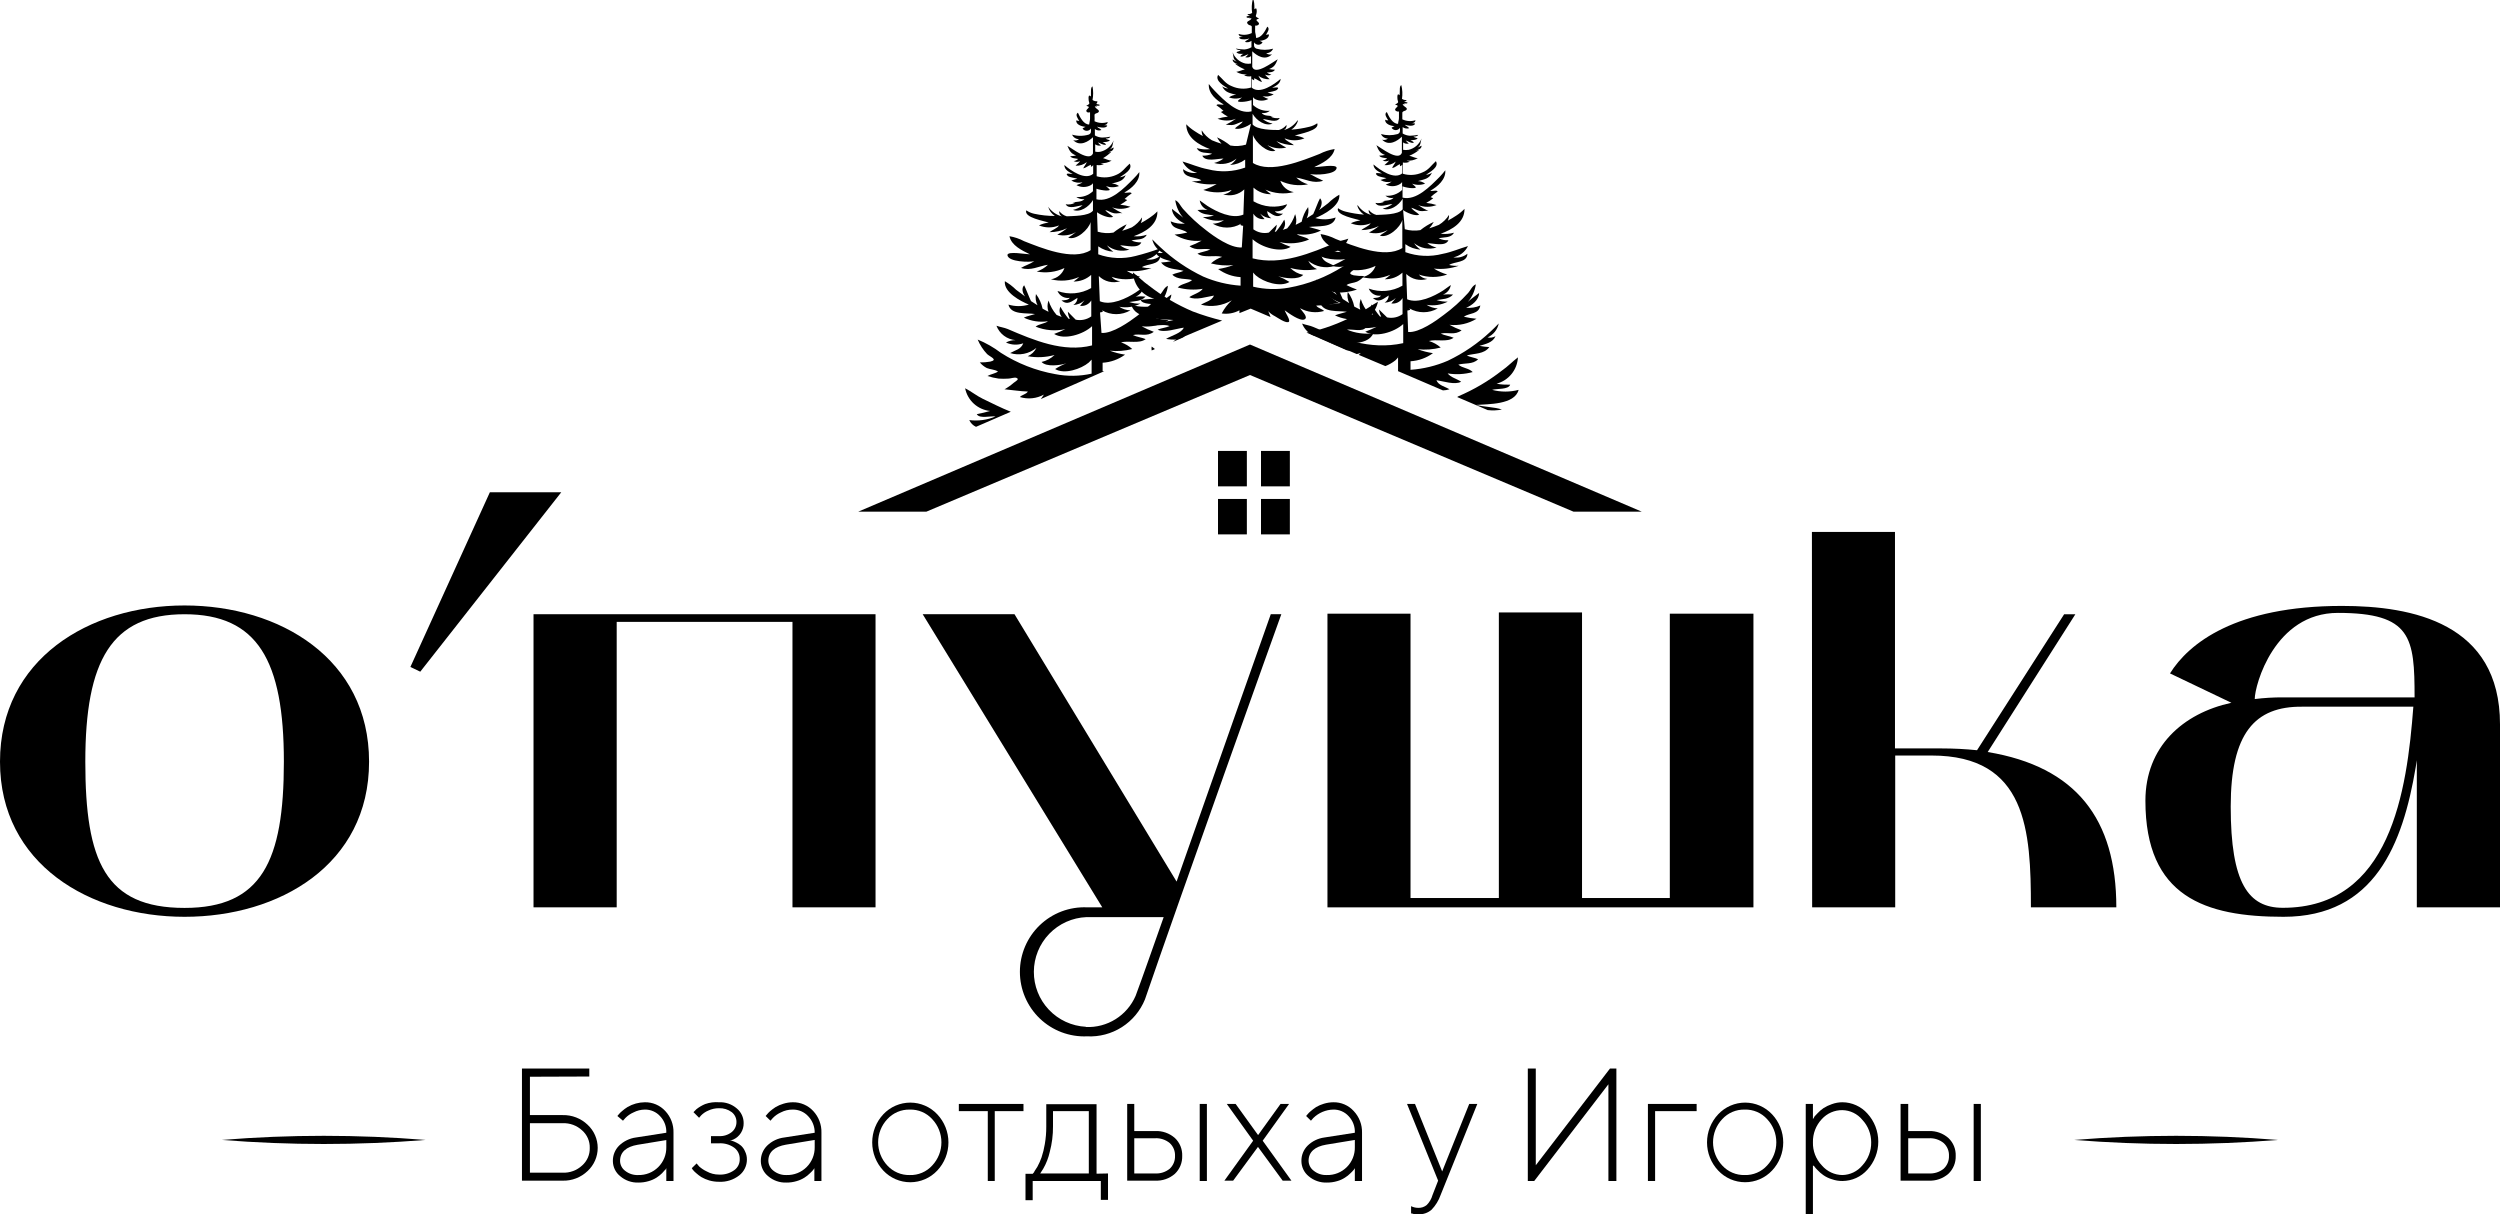
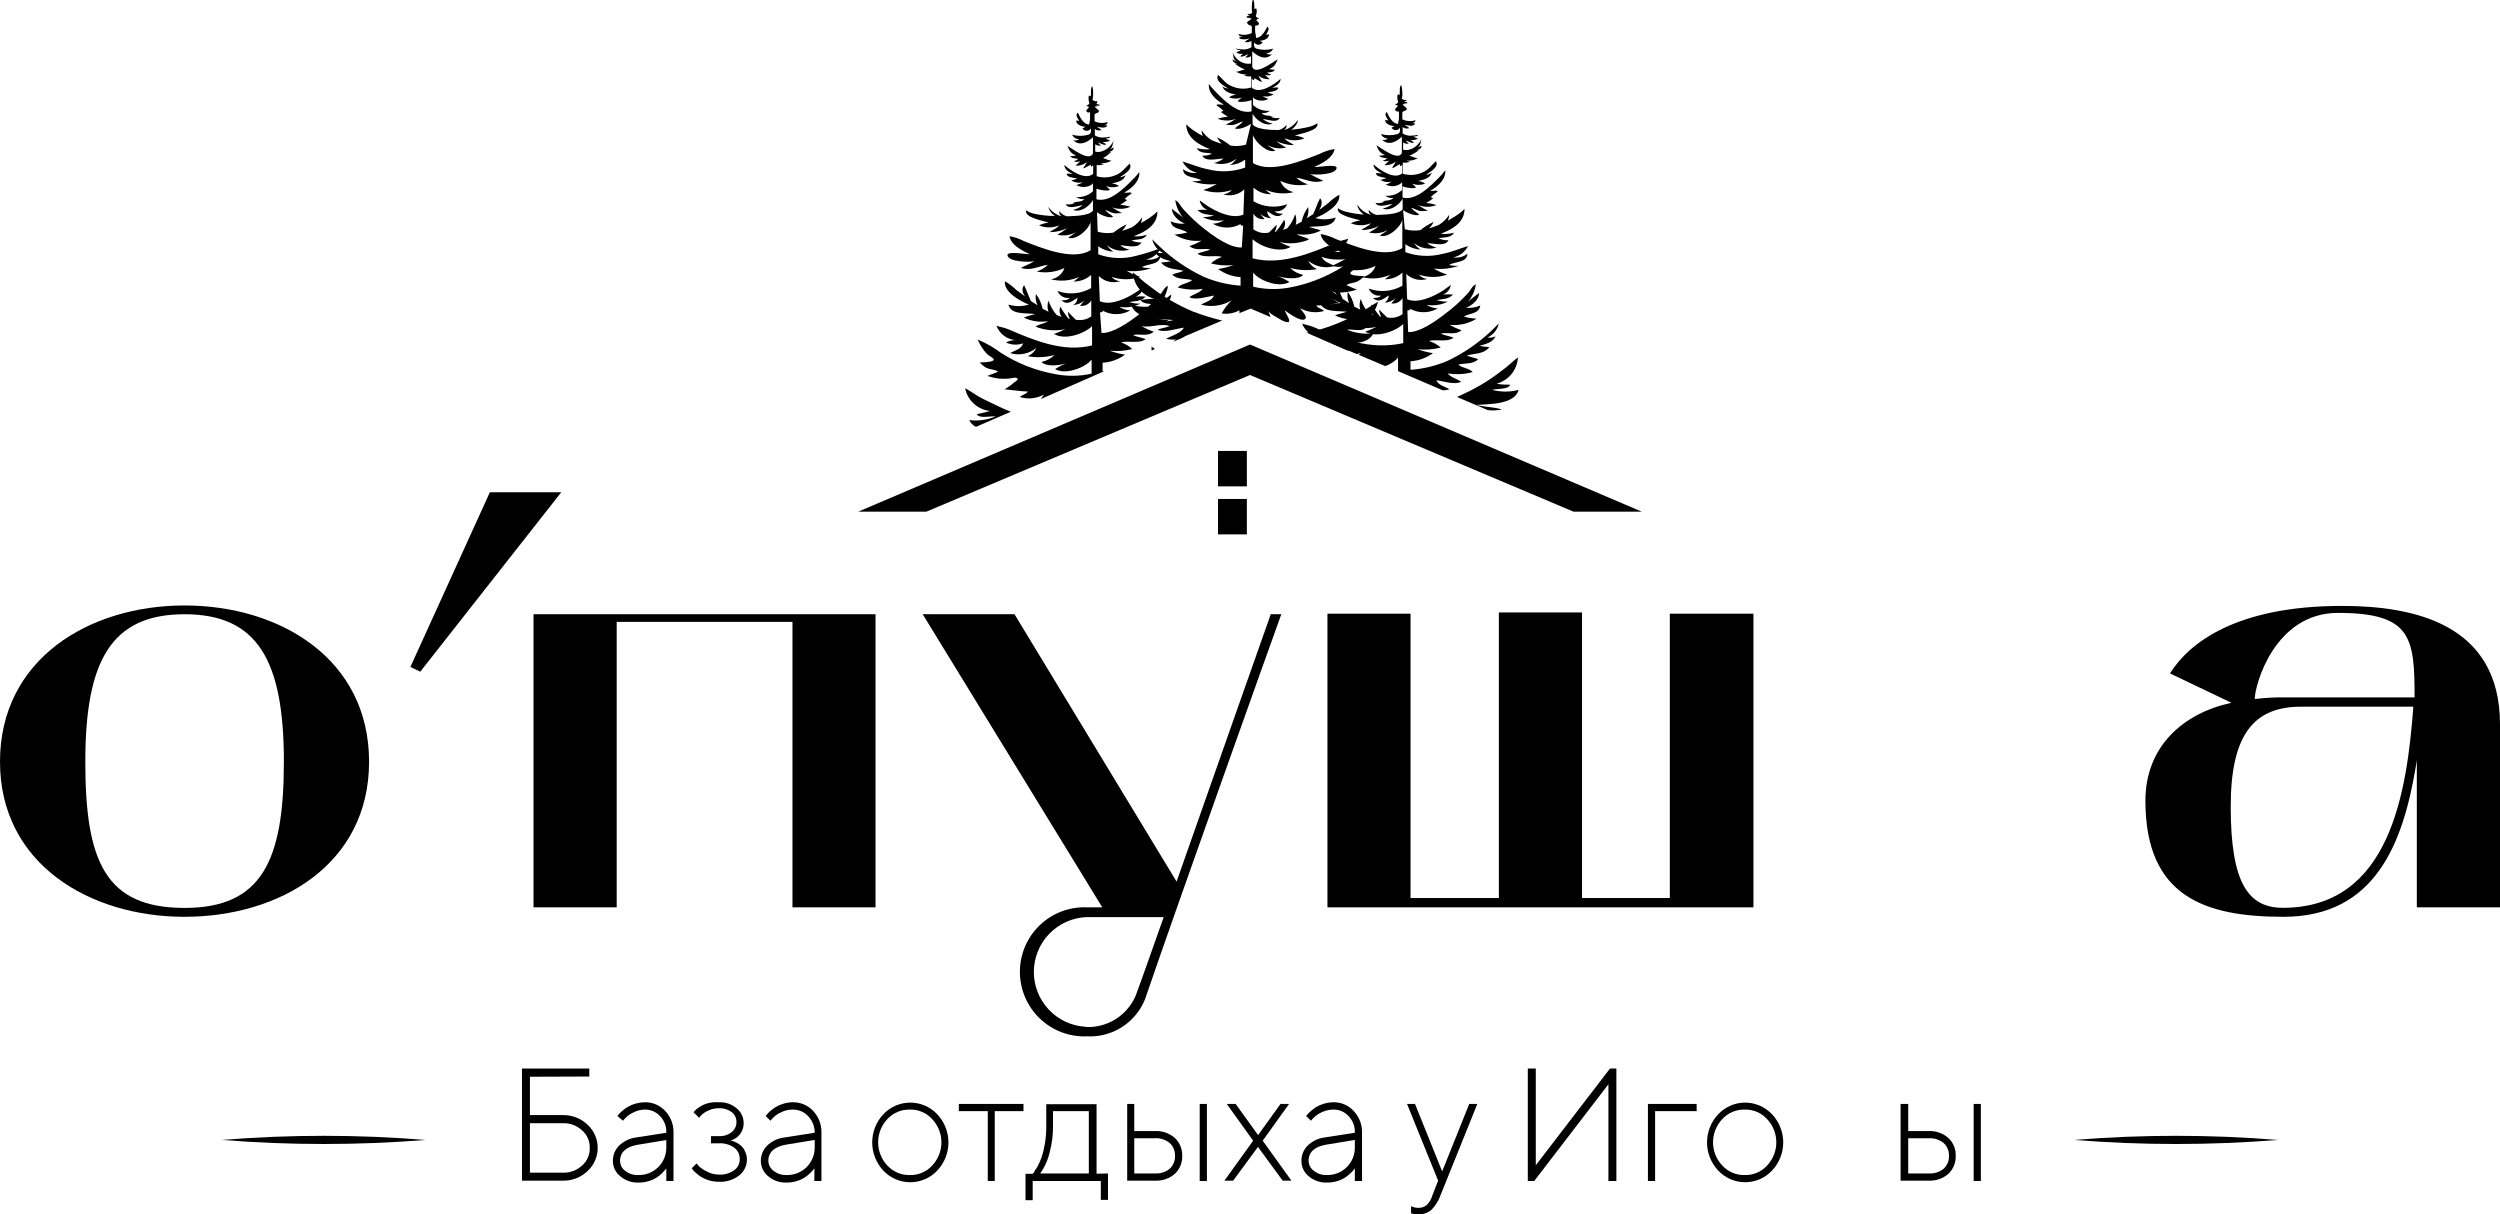
<svg xmlns="http://www.w3.org/2000/svg" width="280" height="136" viewBox="0 0 280 136" fill="none">
  <g clip-path="url(#clip0_2891_3671)">
    <path d="M20.668 67.812C31.329 67.812 41.336 73.771 41.336 85.31C41.336 96.849 31.279 102.682 20.668 102.682C10.057 102.682 0 96.774 0 85.31C0 73.847 9.944 67.812 20.668 67.812ZM9.555 85.31C9.555 96.446 11.78 101.687 20.668 101.687C29.305 101.687 31.794 96.433 31.794 85.31C31.794 73.973 28.852 68.795 20.668 68.795C12.484 68.795 9.555 73.973 9.555 85.31Z" fill="black" />
    <path d="M54.864 55.137H62.859L47.069 75.229L45.963 74.7L54.864 55.137Z" fill="black" />
    <path d="M98.06 68.793V101.621H88.757V69.65H69.07V101.621H59.754V68.793H98.06Z" fill="black" />
    <path d="M103.341 68.793H113.624L131.778 98.737C136.103 86.391 141.408 71.413 142.326 68.793H143.508C142.98 70.229 132.105 100.639 128.233 111.939C127.713 113.217 126.809 114.301 125.647 115.041C124.485 115.781 123.121 116.141 121.746 116.07C120.774 116.111 119.803 115.954 118.893 115.61C117.983 115.265 117.152 114.739 116.45 114.065C115.747 113.39 115.189 112.579 114.807 111.683C114.425 110.786 114.228 109.821 114.228 108.846C114.228 107.871 114.425 106.906 114.807 106.009C115.189 105.112 115.747 104.302 116.45 103.627C117.152 102.953 117.983 102.427 118.893 102.082C119.803 101.737 120.774 101.581 121.746 101.621H123.455L103.341 68.793ZM121.62 115.025C122.792 115.076 123.951 114.77 124.946 114.147C125.94 113.524 126.722 112.613 127.189 111.535C128.044 109.243 129.088 106.219 130.332 102.717H121.683C120.105 102.78 118.612 103.451 117.514 104.589C116.417 105.727 115.8 107.246 115.792 108.828C115.784 110.411 116.385 111.936 117.471 113.085C118.556 114.235 120.043 114.92 121.62 115V115.025Z" fill="black" />
    <path d="M157.978 68.732V100.578H167.872V68.594H177.187V100.578H187.019V68.732H196.385V101.624H148.675V68.732H157.978Z" fill="black" />
-     <path d="M202.935 59.574H212.238V83.824H217.493C218.807 83.825 220.12 83.892 221.428 84.025L231.184 68.795H232.441L222.622 84.227C232.516 85.865 237.029 91.71 237.029 101.624H227.462C227.462 93.02 227.01 84.618 216.324 84.618H212.263V101.624H202.96L202.935 59.574Z" fill="black" />
    <path d="M240.286 89.682C240.286 83.635 244.472 79.894 249.916 78.71L243.039 75.422C245.126 72.071 250.368 67.863 262.299 67.863C270.169 67.863 280 69.766 280 81.128V101.624H270.684V85.147L270.559 85.928C269.113 94.532 265.97 102.682 255.749 102.682C246.961 102.682 240.286 100.44 240.286 89.682ZM249.84 90.337C249.84 98.928 251.814 101.674 255.686 101.674C267.742 101.674 269.578 88.611 270.295 79.15H257.848C252.531 79.1 249.84 82.123 249.84 90.337ZM255.686 78.105H270.433C270.433 71.403 270.093 68.644 261.846 68.644C254.756 68.644 252.531 76.719 252.531 78.294C253.577 78.164 254.631 78.101 255.686 78.105Z" fill="black" />
    <path d="M59.352 120.595V124.891H63.023C63.536 124.878 64.047 124.968 64.526 125.154C65.005 125.339 65.443 125.618 65.814 125.974C66.17 126.305 66.454 126.705 66.648 127.151C66.842 127.596 66.943 128.077 66.943 128.563C66.943 129.049 66.842 129.53 66.648 129.976C66.454 130.421 66.17 130.822 65.814 131.152C65.443 131.508 65.005 131.787 64.526 131.973C64.047 132.159 63.536 132.248 63.023 132.235H58.459V119.676H66.002V120.57L59.352 120.595ZM59.352 131.341H63.023C63.42 131.357 63.817 131.294 64.191 131.155C64.564 131.017 64.906 130.806 65.198 130.535C65.475 130.29 65.696 129.987 65.844 129.648C65.992 129.308 66.063 128.94 66.052 128.569C66.063 128.199 65.992 127.831 65.844 127.491C65.696 127.152 65.475 126.849 65.198 126.604C64.906 126.333 64.564 126.122 64.191 125.983C63.817 125.845 63.42 125.782 63.023 125.798H59.352V131.341Z" fill="black" />
    <path d="M71.232 127.397L74.626 126.868C74.642 126.528 74.588 126.189 74.47 125.871C74.351 125.553 74.169 125.262 73.935 125.016C73.718 124.775 73.452 124.584 73.155 124.456C72.858 124.328 72.536 124.265 72.213 124.273C71.775 124.279 71.345 124.387 70.956 124.588C70.613 124.738 70.301 124.951 70.038 125.218L69.774 125.52L69.145 124.991C69.197 124.941 69.243 124.886 69.283 124.827C69.395 124.688 69.522 124.561 69.661 124.449C69.857 124.277 70.067 124.121 70.289 123.983C70.874 123.643 71.537 123.461 72.213 123.454C72.644 123.444 73.072 123.527 73.469 123.696C73.866 123.866 74.222 124.118 74.513 124.436C75.128 125.093 75.459 125.968 75.431 126.868V132.272H74.626V130.836L74.513 131.025C74.451 131.025 74.337 131.226 74.149 131.403C73.961 131.588 73.755 131.752 73.533 131.894C73.259 132.065 72.963 132.197 72.653 132.285C72.278 132.397 71.888 132.452 71.496 132.448C70.751 132.474 70.024 132.217 69.46 131.73C69.206 131.528 69.001 131.272 68.859 130.979C68.718 130.687 68.644 130.367 68.642 130.042C68.635 129.723 68.693 129.405 68.812 129.108C68.931 128.812 69.108 128.542 69.334 128.316C69.852 127.814 70.517 127.491 71.232 127.397ZM71.496 131.604C71.908 131.615 72.317 131.541 72.7 131.389C73.083 131.236 73.431 131.008 73.723 130.717C74.016 130.427 74.247 130.08 74.402 129.698C74.557 129.315 74.633 128.905 74.626 128.493V127.687L71.408 128.216C70.151 128.43 69.447 129.034 69.447 130.017C69.449 130.236 69.502 130.452 69.603 130.647C69.703 130.841 69.848 131.01 70.025 131.138C70.443 131.466 70.966 131.632 71.496 131.604V131.604Z" fill="black" />
    <path d="M83.288 125.796C83.295 126.179 83.19 126.555 82.987 126.88C82.784 127.204 82.491 127.462 82.144 127.623L81.767 127.761H81.968L82.433 127.95C82.638 128.046 82.828 128.169 82.999 128.316C83.19 128.491 83.34 128.706 83.439 128.946C83.584 129.23 83.657 129.546 83.653 129.865C83.655 130.207 83.579 130.545 83.431 130.852C83.283 131.16 83.066 131.43 82.798 131.641C82.151 132.148 81.343 132.403 80.523 132.359C80.153 132.361 79.784 132.31 79.429 132.208C79.122 132.116 78.827 131.99 78.549 131.83C78.345 131.699 78.151 131.551 77.971 131.389C77.832 131.277 77.706 131.15 77.593 131.012L77.48 130.835L78.021 130.306L78.31 130.646C78.563 130.871 78.846 131.057 79.152 131.2C79.572 131.433 80.043 131.554 80.523 131.553C81.132 131.588 81.734 131.415 82.232 131.062C82.432 130.921 82.594 130.731 82.701 130.511C82.809 130.291 82.859 130.047 82.848 129.802C82.854 129.558 82.801 129.316 82.694 129.097C82.586 128.878 82.428 128.688 82.232 128.542C81.734 128.189 81.132 128.016 80.523 128.051H79.63V127.245H80.523C81.04 127.274 81.549 127.113 81.956 126.791C82.125 126.653 82.261 126.478 82.352 126.28C82.444 126.081 82.489 125.864 82.484 125.645C82.484 125.436 82.436 125.23 82.345 125.042C82.253 124.854 82.12 124.69 81.956 124.562C81.543 124.254 81.037 124.098 80.523 124.121C80.11 124.117 79.701 124.208 79.328 124.385C79.026 124.509 78.752 124.694 78.524 124.927L78.297 125.192L77.669 124.562L78.008 124.222C78.304 123.99 78.63 123.799 78.976 123.655C79.472 123.48 79.999 123.412 80.523 123.453C81.253 123.418 81.969 123.666 82.522 124.146C82.764 124.346 82.96 124.598 83.092 124.884C83.225 125.169 83.292 125.481 83.288 125.796Z" fill="black" />
    <path d="M87.852 127.397L91.246 126.868C91.255 126.179 90.993 125.514 90.517 125.016C90.297 124.776 90.028 124.586 89.729 124.458C89.43 124.33 89.108 124.267 88.782 124.273C88.323 124.269 87.87 124.377 87.462 124.588C87.123 124.738 86.816 124.951 86.557 125.218L86.293 125.52L85.752 124.991L85.891 124.827C86.001 124.69 86.123 124.564 86.255 124.449C86.454 124.28 86.664 124.124 86.884 123.983C87.154 123.828 87.441 123.705 87.739 123.618C88.077 123.513 88.428 123.458 88.782 123.454C89.213 123.444 89.642 123.527 90.038 123.696C90.435 123.866 90.791 124.118 91.083 124.436C91.698 125.093 92.028 125.968 92.001 126.868V132.272H91.209V130.836C91.209 130.836 91.133 130.949 91.083 131.025C90.969 131.158 90.848 131.285 90.718 131.403C90.533 131.591 90.326 131.755 90.102 131.894C89.829 132.065 89.533 132.197 89.222 132.285C88.847 132.398 88.457 132.453 88.066 132.448C87.321 132.474 86.594 132.217 86.029 131.73C85.777 131.526 85.574 131.27 85.432 130.978C85.291 130.686 85.216 130.367 85.212 130.042C85.207 129.722 85.267 129.404 85.388 129.107C85.509 128.811 85.689 128.542 85.916 128.316C86.442 127.803 87.123 127.48 87.852 127.397V127.397ZM88.103 131.604C88.517 131.615 88.928 131.541 89.312 131.388C89.697 131.235 90.046 131.006 90.34 130.714C90.633 130.422 90.865 130.074 91.021 129.69C91.177 129.306 91.253 128.895 91.246 128.48V127.674L88.028 128.203C86.771 128.417 86.054 129.022 86.054 130.004C86.059 130.223 86.114 130.438 86.214 130.632C86.314 130.826 86.457 130.995 86.632 131.126C87.049 131.458 87.572 131.628 88.103 131.604V131.604Z" fill="black" />
    <path d="M98.928 131.101C98.131 130.247 97.687 129.122 97.687 127.952C97.687 126.783 98.131 125.657 98.928 124.803C99.316 124.389 99.784 124.059 100.304 123.834C100.824 123.608 101.385 123.492 101.951 123.492C102.518 123.492 103.078 123.608 103.598 123.834C104.118 124.059 104.587 124.389 104.975 124.803C105.778 125.654 106.225 126.781 106.225 127.952C106.225 129.123 105.778 130.25 104.975 131.101C104.587 131.515 104.118 131.845 103.598 132.07C103.078 132.296 102.518 132.412 101.951 132.412C101.385 132.412 100.824 132.296 100.304 132.07C99.784 131.845 99.316 131.515 98.928 131.101V131.101ZM104.409 130.535C105.07 129.833 105.439 128.904 105.439 127.939C105.439 126.974 105.07 126.046 104.409 125.344C104.092 124.994 103.704 124.717 103.269 124.532C102.835 124.347 102.366 124.259 101.895 124.274C101.424 124.262 100.955 124.351 100.522 124.536C100.088 124.72 99.699 124.996 99.38 125.344C98.719 126.046 98.351 126.974 98.351 127.939C98.351 128.904 98.719 129.833 99.38 130.535C99.699 130.883 100.088 131.159 100.522 131.343C100.955 131.528 101.424 131.617 101.895 131.605C102.366 131.62 102.835 131.532 103.269 131.347C103.704 131.162 104.092 130.885 104.409 130.535V130.535Z" fill="black" />
    <path d="M107.389 124.447V123.641H114.63V124.447H111.412V132.27H110.632V124.447H107.389Z" fill="black" />
    <path d="M124.097 131.428V134.388H123.292V132.272H115.661V134.426H114.856V131.466H115.661L115.824 131.277C115.824 131.189 116.013 130.987 116.189 130.672C116.371 130.336 116.527 129.987 116.654 129.626C116.815 129.142 116.937 128.645 117.019 128.14C117.131 127.495 117.186 126.842 117.182 126.187V123.668H122.814V131.453L124.097 131.428ZM117.936 124.449V126.15C117.944 127.119 117.822 128.085 117.572 129.022C117.426 129.671 117.185 130.296 116.855 130.874L116.503 131.428H121.947V124.449H117.936Z" fill="black" />
    <path d="M131.589 127.458C131.861 127.713 132.074 128.025 132.215 128.37C132.356 128.716 132.421 129.088 132.407 129.461C132.419 129.833 132.353 130.204 132.212 130.55C132.071 130.895 131.859 131.206 131.589 131.464C130.976 132 130.177 132.276 129.364 132.232H126.246V123.641H127.038V126.677H129.364C130.179 126.638 130.977 126.918 131.589 127.458V127.458ZM127.038 131.426H129.364C129.96 131.463 130.548 131.274 131.011 130.897C131.206 130.713 131.36 130.49 131.462 130.243C131.564 129.995 131.612 129.728 131.602 129.461C131.614 129.192 131.567 128.925 131.465 128.677C131.363 128.429 131.208 128.206 131.011 128.024C130.549 127.644 129.962 127.45 129.364 127.483H127.038V131.426ZM135.172 123.641V132.27H134.368V123.641H135.172Z" fill="black" />
    <path d="M144.375 123.641L141.421 127.76L144.639 132.232H143.658L140.893 128.453L138.114 132.232H137.134L140.352 127.76L137.398 123.641H138.391L140.905 127.13L143.42 123.641H144.375Z" fill="black" />
    <path d="M148.348 127.397L151.742 126.868C151.757 126.528 151.704 126.189 151.585 125.871C151.466 125.553 151.285 125.262 151.051 125.016C150.834 124.775 150.568 124.584 150.27 124.456C149.973 124.328 149.652 124.265 149.328 124.273C148.49 124.292 147.69 124.63 147.09 125.218L146.826 125.52L146.286 124.991L146.424 124.827C146.536 124.688 146.663 124.561 146.801 124.449C146.996 124.28 147.202 124.124 147.417 123.983C147.687 123.828 147.974 123.705 148.272 123.618C148.615 123.513 148.97 123.458 149.328 123.454C149.758 123.444 150.184 123.526 150.579 123.696C150.974 123.865 151.328 124.118 151.616 124.437C151.923 124.761 152.163 125.142 152.323 125.559C152.483 125.977 152.559 126.421 152.547 126.868V132.272H151.742V130.836C151.708 130.904 151.665 130.967 151.616 131.025C151.503 131.159 151.381 131.285 151.252 131.403C151.067 131.591 150.86 131.756 150.636 131.894C150.368 132.068 150.076 132.2 149.768 132.285C149.393 132.397 149.003 132.452 148.612 132.448C147.863 132.476 147.131 132.219 146.562 131.73C146.312 131.526 146.111 131.269 145.971 130.977C145.832 130.685 145.759 130.366 145.758 130.042C145.751 129.723 145.809 129.405 145.927 129.109C146.046 128.812 146.224 128.543 146.449 128.317C146.965 127.811 147.632 127.488 148.348 127.397V127.397ZM148.612 131.604C149.025 131.615 149.435 131.541 149.819 131.388C150.202 131.235 150.551 131.005 150.844 130.713C151.136 130.421 151.367 130.073 151.521 129.689C151.676 129.305 151.751 128.894 151.742 128.48V127.674L148.524 128.203C147.266 128.417 146.562 129.022 146.562 130.005C146.564 130.224 146.618 130.439 146.718 130.634C146.819 130.829 146.963 130.997 147.141 131.126C147.546 131.453 148.054 131.623 148.574 131.604H148.612Z" fill="black" />
    <path d="M160.442 133.844L161.07 132.232L157.588 123.641H158.481L161.523 131.199L164.553 123.641H165.458L161.347 133.844C161.13 134.462 160.783 135.025 160.329 135.495C159.918 135.848 159.386 136.029 158.845 135.999C158.707 136.011 158.568 136.011 158.43 135.999C158.331 135.978 158.235 135.949 158.141 135.91H158.041V135.092C158.291 135.215 158.566 135.279 158.845 135.28C159.193 135.295 159.534 135.178 159.801 134.953C160.106 134.645 160.327 134.263 160.442 133.844Z" fill="black" />
    <path d="M181.035 132.273H180.142V121.439L171.832 132.273H171.115V119.676H172.008V130.509L180.318 119.676H181.035V132.273Z" fill="black" />
    <path d="M190.023 123.641V124.447H185.372V132.27H184.567V123.641H190.023Z" fill="black" />
    <path d="M192.437 131.1C191.634 130.249 191.187 129.122 191.187 127.951C191.187 126.78 191.634 125.653 192.437 124.802C192.824 124.388 193.291 124.059 193.81 123.834C194.329 123.608 194.889 123.492 195.454 123.492C196.02 123.492 196.579 123.608 197.098 123.834C197.617 124.059 198.085 124.388 198.472 124.802C199.274 125.653 199.722 126.78 199.722 127.951C199.722 129.122 199.274 130.249 198.472 131.1C198.085 131.514 197.617 131.843 197.098 132.069C196.579 132.294 196.02 132.41 195.454 132.41C194.889 132.41 194.329 132.294 193.81 132.069C193.291 131.843 192.824 131.514 192.437 131.1V131.1ZM197.918 130.534C198.58 129.832 198.948 128.904 198.948 127.939C198.948 126.974 198.58 126.045 197.918 125.344C197.602 124.993 197.213 124.716 196.779 124.531C196.345 124.346 195.876 124.258 195.404 124.273C194.933 124.261 194.465 124.35 194.031 124.535C193.597 124.719 193.208 124.995 192.89 125.344C192.228 126.045 191.86 126.974 191.86 127.939C191.86 128.904 192.228 129.832 192.89 130.534C193.208 130.882 193.597 131.158 194.031 131.343C194.465 131.527 194.933 131.617 195.404 131.604C195.876 131.619 196.345 131.531 196.779 131.346C197.213 131.161 197.602 130.884 197.918 130.534V130.534Z" fill="black" />
-     <path d="M203.048 130.533V136.05H202.243V123.642H203.048V125.343C203.085 125.277 203.127 125.214 203.173 125.154C203.173 125.066 203.362 124.914 203.563 124.688C203.76 124.475 203.979 124.285 204.217 124.121C204.511 123.93 204.828 123.778 205.16 123.667C205.542 123.526 205.947 123.453 206.354 123.453C206.881 123.456 207.402 123.57 207.883 123.787C208.364 124.003 208.794 124.319 209.145 124.713C209.931 125.572 210.368 126.696 210.368 127.862C210.368 129.028 209.931 130.152 209.145 131.011C208.794 131.405 208.364 131.721 207.883 131.938C207.402 132.155 206.881 132.268 206.354 132.271C205.947 132.275 205.543 132.207 205.16 132.07C204.823 131.97 204.505 131.817 204.217 131.616C203.985 131.454 203.77 131.268 203.576 131.062C203.425 130.921 203.291 130.765 203.173 130.596L203.048 130.533ZM204.041 125.343C203.382 126.043 203.025 126.975 203.048 127.938C203.035 128.416 203.117 128.891 203.289 129.337C203.462 129.783 203.722 130.189 204.054 130.533C204.338 130.866 204.691 131.134 205.088 131.319C205.485 131.503 205.917 131.601 206.354 131.604C206.78 131.595 207.199 131.495 207.583 131.31C207.966 131.125 208.306 130.86 208.579 130.533C209.234 129.83 209.59 128.899 209.573 127.938C209.576 127.001 209.22 126.1 208.579 125.418C208.309 125.087 207.97 124.819 207.585 124.632C207.201 124.445 206.781 124.344 206.354 124.335C205.919 124.328 205.488 124.415 205.089 124.588C204.69 124.762 204.333 125.019 204.041 125.343V125.343Z" fill="black" />
    <path d="M218.222 127.458C218.493 127.713 218.707 128.025 218.848 128.37C218.989 128.716 219.054 129.088 219.039 129.461C219.051 129.833 218.985 130.204 218.844 130.55C218.703 130.895 218.491 131.206 218.222 131.464C217.608 132 216.81 132.276 215.997 132.232H212.866V123.641H213.721V126.677H216.047C216.845 126.651 217.622 126.93 218.222 127.458V127.458ZM213.721 131.426H216.047C216.643 131.46 217.23 131.272 217.694 130.897C217.889 130.713 218.043 130.49 218.145 130.243C218.246 129.995 218.294 129.728 218.285 129.461C218.297 129.192 218.25 128.925 218.148 128.677C218.046 128.429 217.891 128.206 217.694 128.024C217.231 127.645 216.644 127.452 216.047 127.483H213.721V131.426ZM221.855 123.641V132.27H221.051V123.641H221.855Z" fill="black" />
    <path d="M24.855 127.674C32.448 127.057 40.079 127.057 47.672 127.674C40.078 128.279 32.449 128.279 24.855 127.674V127.674Z" fill="black" />
    <path d="M232.315 127.674C239.908 127.057 247.539 127.057 255.133 127.674C247.539 128.279 239.909 128.279 232.315 127.674Z" fill="black" />
    <path d="M140 42L103.755 57.306H96.124L140 38.586L183.876 57.306H176.232L140 42Z" fill="black" />
    <path d="M139.648 50.504H136.417V54.472H139.648V50.504Z" fill="black" />
-     <path d="M144.463 50.504H141.232V54.472H144.463V50.504Z" fill="black" />
    <path d="M139.648 55.883H136.417V59.851H139.648V55.883Z" fill="black" />
-     <path d="M144.463 55.883H141.232V59.851H144.463V55.883Z" fill="black" />
    <path d="M132.507 37.793C132.956 37.468 133.269 36.988 133.387 36.445C133.086 36.76 132.771 37.063 132.482 37.327C132.193 37.592 131.753 37.982 131.376 38.285L132.507 37.793Z" fill="black" />
    <path d="M118.175 41.9C116.015 41.512 113.952 40.703 112.103 39.519C111.303 38.913 110.429 38.413 109.501 38.032C109.75 38.634 110.108 39.185 110.557 39.657C110.909 39.985 111.814 40.287 110.909 40.501C110.523 40.568 110.131 40.598 109.74 40.59C109.955 40.85 110.22 41.064 110.519 41.219C110.896 41.383 111.399 41.37 111.776 41.61C111.449 41.849 110.959 41.9 110.594 42.114C111.005 42.246 111.425 42.343 111.852 42.404C112.216 42.429 112.581 42.429 112.945 42.404C113.172 42.404 113.624 42.24 113.825 42.315C114.215 42.466 113.825 42.655 113.524 42.882C113.211 43.158 112.87 43.399 112.505 43.6C113.373 43.676 114.228 43.827 115.12 43.852C114.932 44.167 114.454 44.205 114.228 44.469C114.672 44.605 115.139 44.651 115.601 44.603C116.063 44.556 116.511 44.416 116.918 44.192C116.81 44.367 116.692 44.535 116.566 44.696L123.682 41.572H123.493V40.627C124.401 40.573 125.274 40.258 126.008 39.72C125.423 39.636 124.85 39.488 124.298 39.279C125.14 39.369 125.992 39.305 126.812 39.09C126.45 38.757 126.021 38.504 125.555 38.347C126.397 38.12 127.579 38.536 128.321 37.982C127.918 37.806 127.315 37.742 126.888 37.528C127.692 37.327 128.446 37.755 129.226 37.163C128.758 36.994 128.303 36.788 127.868 36.546C128.925 36.66 129.99 36.42 130.898 35.865C130.415 35.827 129.936 35.751 129.465 35.639C130.093 35.185 131.149 35.399 131.325 34.379C130.824 34.602 130.274 34.688 129.729 34.631C130.37 34.392 131.175 33.724 131.187 32.981C130.797 33.296 130.307 33.611 129.93 33.963C130.405 33.411 130.711 32.733 130.81 32.011C130.408 32.175 130.244 32.641 129.968 32.968C129.173 33.854 128.298 34.664 127.353 35.387C126.523 36.017 124.6 37.39 123.367 37.289L123.204 34.996C123.319 34.986 123.43 34.952 123.531 34.895C123.506 34.844 123.472 34.797 123.43 34.757C123.913 35.038 124.462 35.186 125.021 35.186C125.579 35.186 126.128 35.038 126.611 34.757C126.161 34.751 125.724 34.61 125.354 34.354C126.163 34.512 127.001 34.387 127.73 34.001C127.303 34.023 126.877 33.963 126.473 33.825C127.152 33.711 127.805 33.762 128.308 33.22C127.937 33.176 127.561 33.176 127.189 33.22C127.419 33.134 127.621 32.988 127.776 32.798C127.93 32.607 128.032 32.379 128.069 32.137C127.78 32.351 127.491 32.565 127.202 32.754C126.196 33.409 124.424 34.278 123.179 33.736L123.066 30.915C123.375 31.223 123.762 31.439 124.185 31.542C124.609 31.644 125.052 31.628 125.467 31.494C125.28 31.484 125.098 31.435 124.931 31.351C124.765 31.266 124.617 31.148 124.499 31.003C125.532 31.369 126.659 31.369 127.692 31.003C127.167 30.846 126.664 30.621 126.196 30.335C127.134 30.441 128.084 30.333 128.975 30.02C128.611 30.05 128.245 30.016 127.893 29.92C128.472 29.517 129.93 29.705 129.943 28.66C129.725 28.835 129.471 28.961 129.2 29.029C128.928 29.096 128.646 29.104 128.371 29.05C128.724 28.983 129.057 28.834 129.343 28.616C129.629 28.397 129.86 28.114 130.018 27.791C129.088 28.137 128.139 28.432 127.177 28.672C125.798 29.031 124.344 28.965 123.003 28.483V27.589C123.502 27.945 124.089 28.154 124.7 28.194C124.416 28.004 124.173 27.76 123.983 27.476C124.329 27.759 124.741 27.952 125.18 28.035C125.619 28.119 126.072 28.091 126.498 27.954C126.118 27.878 125.761 27.714 125.454 27.476C126.108 27.476 127.491 27.904 127.83 27.148C127.45 27.162 127.072 27.088 126.724 26.934C127.302 26.77 128.12 26.934 128.434 26.292C127.965 26.451 127.468 26.507 126.976 26.455C128.233 26.002 129.666 25.196 129.628 23.671C129.356 23.953 129.052 24.202 128.723 24.415C128.415 24.624 128.096 24.818 127.768 24.994C127.864 24.794 127.911 24.574 127.906 24.352C127.618 24.803 127.231 25.182 126.774 25.46C126.418 25.611 126.052 25.741 125.681 25.851C125.881 25.631 126.05 25.385 126.184 25.12C125.656 25.374 125.158 25.687 124.7 26.052C124.113 26.153 123.511 26.119 122.94 25.951L122.865 23.772C123.254 24.062 124.21 24.49 124.675 24.289C124.424 24.012 123.971 23.835 123.795 23.52C124.122 23.608 124.436 23.823 124.776 23.886C125.115 23.948 125.404 23.81 125.706 23.886C125.303 23.695 124.916 23.472 124.549 23.218C125.218 23.468 125.958 23.445 126.611 23.155C126.239 23.04 125.855 22.963 125.467 22.928C125.739 22.775 125.999 22.602 126.246 22.412C126.246 22.412 126.045 22.298 125.957 22.286C126.201 22.052 126.466 21.841 126.749 21.656C126.636 21.442 126.196 21.656 125.92 21.568C126.737 21.102 127.68 20.308 127.604 19.275C127.399 19.541 127.177 19.794 126.938 20.031C125.932 21.051 124.348 22.701 122.802 22.323V21.139C123.148 21.252 123.507 21.319 123.87 21.341C124.65 21.341 124.147 21.139 123.87 20.837C124.34 21.014 124.859 21.014 125.329 20.837C125.092 20.662 124.806 20.565 124.512 20.56C125.216 20.358 125.769 20.333 126.083 19.615C125.885 19.75 125.655 19.832 125.417 19.854C125.844 19.552 126.925 18.985 126.523 18.33C125.995 18.796 125.693 19.313 125.014 19.59C124.327 19.901 123.551 19.954 122.827 19.741V18.481C123.095 18.535 123.373 18.499 123.619 18.381L123.242 18.267C123.68 18.314 124.121 18.217 124.499 17.99C124.172 17.99 123.858 17.788 123.543 17.713C123.879 17.519 124.187 17.282 124.461 17.007C124.324 17.04 124.186 17.066 124.046 17.083C124.336 16.995 124.75 16.894 124.725 16.516L124.26 16.743C124.675 16.491 124.6 16.1 124.725 15.723C124.603 16.031 124.41 16.307 124.161 16.526C123.911 16.745 123.614 16.901 123.292 16.982C123.086 17.033 122.87 17.033 122.663 16.982V16.881V16.163C122.756 16.231 122.863 16.278 122.976 16.3C123.089 16.322 123.206 16.318 123.317 16.289C123.177 16.203 123.056 16.087 122.965 15.949C123.242 16.025 123.556 16.289 123.87 16.201C123.87 16.088 123.594 15.974 123.481 15.911C123.782 15.911 124.097 15.911 124.31 15.723C124.159 15.634 123.958 15.647 123.833 15.508C124.009 15.508 124.248 15.508 124.361 15.307C124.055 15.372 123.743 15.406 123.43 15.408C123.147 15.393 122.871 15.311 122.626 15.168V14.45C122.727 14.53 122.848 14.582 122.976 14.602C123.103 14.622 123.234 14.609 123.355 14.563C123.254 14.4 122.99 14.349 122.865 14.186C123.141 14.261 123.694 14.375 123.933 14.186C124.172 13.997 123.795 14.034 123.581 14.022C123.782 14.022 124.046 13.934 124.059 13.669C123.575 13.83 123.049 13.798 122.588 13.581C122.6 13.384 122.6 13.186 122.588 12.989V12.838C122.726 12.623 122.877 12.737 123.041 12.548C123.204 12.359 122.814 12.208 122.701 12.057C122.665 12.015 122.635 11.969 122.613 11.918H122.89C122.834 11.878 122.783 11.832 122.739 11.78C122.814 11.855 123.141 11.88 123.166 11.78C123.191 11.679 122.865 11.691 122.777 11.641C122.821 11.605 122.856 11.559 122.878 11.506C122.9 11.453 122.908 11.396 122.902 11.339C122.711 11.361 122.519 11.312 122.362 11.2C122.458 10.697 122.458 10.179 122.362 9.676C122.135 9.764 122.198 10.28 122.186 10.545C122.179 10.633 122.179 10.722 122.186 10.809C121.934 10.558 121.897 10.809 121.922 11.099C121.922 11.603 122.236 11.54 121.658 11.855C122.437 12.019 121.343 12.246 121.771 12.573C121.872 12.61 121.984 12.61 122.085 12.573C122.085 12.812 122.085 13.052 122.085 13.279C122.085 13.505 122.01 13.694 121.985 13.946C121.356 13.946 120.954 13.115 120.727 12.623C120.375 12.825 120.727 13.304 120.878 13.543C120.767 13.54 120.656 13.519 120.551 13.48C120.463 13.971 121.205 14.173 121.582 14.211C121.463 14.257 121.349 14.316 121.243 14.387C121.292 14.468 121.362 14.535 121.444 14.581C121.527 14.627 121.62 14.652 121.714 14.652C121.809 14.652 121.902 14.627 121.984 14.581C122.067 14.535 122.136 14.468 122.186 14.387C122.186 14.677 122.261 14.954 121.922 15.08C121.318 15.257 120.677 15.257 120.074 15.08C120.14 15.231 120.249 15.36 120.388 15.449C120.526 15.539 120.688 15.586 120.853 15.584C120.762 15.656 120.655 15.704 120.541 15.724C120.426 15.744 120.309 15.735 120.199 15.697C120.966 16.478 121.934 15.823 122.412 15.37V17.184C122.01 18.166 120.099 16.642 119.546 16.327C119.784 16.881 119.923 17.196 120.526 17.41C120.308 17.465 120.085 17.495 119.86 17.499C120.036 17.751 120.463 17.738 120.753 17.801C120.617 17.936 120.44 18.021 120.25 18.04C120.36 18.099 120.483 18.129 120.608 18.129C120.733 18.129 120.856 18.099 120.966 18.04C120.866 18.242 120.627 18.368 120.463 18.557C120.918 18.587 121.368 18.443 121.721 18.154C121.645 18.381 121.419 18.632 121.318 18.859C121.645 18.796 121.884 18.544 122.186 18.456C122.192 18.532 122.192 18.607 122.186 18.683C122.288 18.649 122.376 18.583 122.437 18.494V19.464C121.532 20.245 119.923 19.099 119.206 18.481C119.206 19.01 119.734 19.275 120.149 19.489C119.91 19.489 119.206 19.3 119.583 19.691C119.772 19.88 120.401 19.93 120.665 20.006C120.451 20.094 120.212 20.131 119.986 20.22C120.171 20.336 120.378 20.412 120.595 20.445C120.811 20.477 121.032 20.465 121.243 20.409C121.054 20.598 120.79 20.61 120.564 20.736C120.811 20.872 121.087 20.943 121.369 20.943C121.65 20.943 121.927 20.872 122.173 20.736C122.269 20.685 122.351 20.612 122.412 20.522V21.416C122.164 21.651 121.868 21.831 121.545 21.941C121.222 22.052 120.879 22.092 120.539 22.059C120.802 22.256 121.131 22.342 121.457 22.298C121.105 22.676 120.564 22.55 120.124 22.701C120.224 22.695 120.325 22.695 120.426 22.701C120.1 22.88 119.723 22.942 119.357 22.878C119.696 23.508 120.753 23.016 121.255 22.991C120.942 23.248 120.571 23.425 120.174 23.508C120.966 23.835 121.959 23.18 122.412 22.412V23.596C121.934 24.226 120.099 24.188 119.483 24.226C119.145 24.133 118.848 23.929 118.64 23.646C118.618 23.764 118.635 23.887 118.69 23.994C118.745 24.101 118.833 24.187 118.942 24.238V24.238C118.314 24.075 117.765 23.69 117.396 23.155C117.396 23.155 117.396 23.155 117.396 23.155C117.513 23.58 117.781 23.948 118.15 24.188C117.364 24.19 116.58 24.105 115.812 23.936C115.501 23.868 115.206 23.74 114.944 23.558C114.643 24.377 116.994 24.755 117.459 24.931C117.078 24.97 116.708 25.077 116.365 25.246C117.081 25.543 117.886 25.543 118.603 25.246C118.402 25.586 117.861 25.737 117.547 26.002C118.225 26.006 118.896 25.855 119.508 25.561C119.171 25.84 118.804 26.081 118.414 26.279C119.125 26.46 119.878 26.356 120.514 25.989C120.232 26.215 119.938 26.425 119.634 26.619C120.551 26.959 121.947 25.687 122.148 24.868V28.017C120.187 29.277 116.528 27.728 114.693 27.01C114.181 26.738 113.63 26.551 113.059 26.455C113.272 27.501 114.479 28.055 115.347 28.483C114.894 28.483 112.832 28.093 112.832 28.572C112.92 29.353 115.347 29.39 115.837 29.252C115.372 29.579 114.806 29.731 114.353 30.008C115.46 30.373 116.302 29.806 117.371 29.655C117.013 29.998 116.584 30.256 116.114 30.411C117.164 30.615 118.251 30.478 119.219 30.02C119.104 30.349 118.901 30.64 118.633 30.862C118.365 31.084 118.042 31.229 117.698 31.28C118.757 31.551 119.877 31.458 120.878 31.015C120.679 31.205 120.465 31.378 120.237 31.532C120.964 31.54 121.668 31.274 122.211 30.789V32.263C121.644 32.589 121.012 32.786 120.361 32.843C119.71 32.9 119.054 32.813 118.439 32.59C118.547 32.855 118.741 33.075 118.99 33.215C119.239 33.355 119.528 33.405 119.81 33.359C119.634 33.636 119.206 33.623 118.892 33.648C119.571 34.24 120.061 33.724 120.677 33.359C120.675 33.52 120.631 33.678 120.549 33.817C120.468 33.956 120.351 34.072 120.212 34.152C120.683 34.142 121.132 33.953 121.469 33.623C121.318 33.837 121.105 34.064 120.966 34.253C121.212 34.288 121.462 34.249 121.686 34.141C121.91 34.034 122.097 33.862 122.223 33.648V35.437C121.973 35.616 121.689 35.74 121.388 35.803C121.087 35.866 120.777 35.866 120.476 35.803C120.187 35.525 119.923 35.236 119.596 34.908C119.615 35.186 119.692 35.456 119.822 35.702H119.684C119.335 35.283 119.028 34.832 118.766 34.354C118.682 34.54 118.652 34.746 118.678 34.949C118.705 35.151 118.788 35.342 118.917 35.5L118.339 35.273C117.929 34.805 117.621 34.255 117.434 33.661C117.284 34.068 117.284 34.514 117.434 34.921C117.207 34.807 116.981 34.694 116.767 34.568C116.645 33.974 116.392 33.414 116.026 32.93C115.942 33.358 116.004 33.802 116.202 34.19L115.472 33.724C115.183 33.107 114.957 32.464 114.705 31.948C114.379 32.288 114.529 32.842 114.819 33.208L113.8 32.452C113.424 32.08 113.002 31.758 112.543 31.494C112.417 32.754 114.291 33.724 115.233 34.114C114.488 34.341 113.691 34.341 112.945 34.114C113.209 35.311 115.02 35.022 115.925 35.173C115.523 35.311 115.032 35.399 114.668 35.576C115.508 35.977 116.45 36.118 117.371 35.979C117.031 36.256 116.365 36.269 115.988 36.584C117.045 37.012 118.206 37.108 119.319 36.861C118.911 37.066 118.491 37.246 118.062 37.402C119.156 38.108 121.306 37.478 122.311 36.533V38.687C119.093 39.506 115.787 38.108 112.857 36.848C112.455 36.684 112.028 36.634 111.6 36.483C111.77 36.928 112.062 37.315 112.442 37.601C112.823 37.886 113.276 38.057 113.75 38.095C113.373 38.09 113.001 38.181 112.669 38.36C112.97 38.502 113.296 38.583 113.628 38.598C113.96 38.613 114.292 38.562 114.605 38.448C114.341 39.141 113.75 39.191 113.134 39.544C113.634 39.698 114.164 39.726 114.678 39.625C115.191 39.524 115.671 39.297 116.076 38.964C115.871 39.378 115.529 39.708 115.108 39.897C116.107 40.078 117.134 40.031 118.112 39.758C117.709 40.15 117.204 40.42 116.654 40.539C117.182 41.131 118.754 40.917 119.432 40.69C118.993 40.861 118.571 41.076 118.175 41.333C119.206 41.963 121.079 41.333 121.947 40.602C122.057 40.499 122.162 40.389 122.261 40.275V41.849C120.917 42.15 119.526 42.167 118.175 41.9V41.9Z" fill="black" />
    <path d="M110.896 46.029C110.404 46.172 109.904 46.289 109.4 46.382C109.689 46.936 110.959 46.558 111.5 46.646C110.572 47.039 109.557 47.179 108.558 47.049C108.71 47.384 108.978 47.653 109.312 47.805L113.209 46.117C112.141 45.689 111.122 45.172 110.079 44.669C109.375 44.328 108.822 43.862 108.093 43.484C108.227 44.153 108.571 44.762 109.076 45.22C109.581 45.678 110.219 45.961 110.896 46.029Z" fill="black" />
    <path d="M128.987 38.812C128.961 38.958 128.961 39.108 128.987 39.253L129.352 39.09L128.987 38.812Z" fill="black" />
    <path d="M130.244 28.317C129.944 28.38 129.631 28.331 129.364 28.178C129.653 28.896 130.483 29.06 131.162 29.262C130.793 29.334 130.419 29.381 130.043 29.4C130.659 30.207 131.728 30.093 132.557 30.332C132.168 30.534 131.64 30.572 131.3 30.761C131.866 31.366 132.821 31.164 133.513 31.366C133.06 31.769 132.331 31.743 131.904 32.197C132.816 32.449 133.773 32.501 134.707 32.348C134.368 32.802 133.664 32.953 133.199 33.28C133.89 33.671 135.223 33.217 135.964 33.104C135.738 33.683 134.996 33.822 134.506 34.124C135.086 34.275 135.69 34.308 136.284 34.224C136.877 34.14 137.448 33.939 137.963 33.633C137.503 34.054 137.119 34.553 136.832 35.107C137.515 35.206 138.211 35.082 138.818 34.754V35.069L140.075 34.565L142.301 35.51C142.23 35.285 142.142 35.066 142.037 34.855C142.258 35.086 142.518 35.278 142.804 35.422C143.093 35.586 143.935 36.178 144.287 36.077C144.639 35.976 143.998 35.107 143.885 34.754C144.287 35.044 145.594 36.014 146.097 35.775C146.6 35.535 145.758 34.792 145.607 34.515C146.012 34.744 146.459 34.89 146.921 34.944C147.383 34.998 147.851 34.959 148.297 34.83C148.071 34.578 147.606 34.527 147.417 34.225C148.31 34.225 149.152 34.036 150.032 33.961C149.664 33.764 149.318 33.527 149.001 33.255C148.725 33.016 148.323 32.827 148.7 32.676C149.077 32.525 149.366 32.751 149.58 32.764C150.393 32.805 151.208 32.694 151.981 32.436C151.582 32.291 151.191 32.123 150.812 31.932C151.113 31.693 151.629 31.706 151.994 31.542C152.301 31.394 152.572 31.178 152.786 30.912C152.394 30.924 152.003 30.899 151.616 30.836C150.711 30.61 151.616 30.307 151.968 29.98C152.411 29.506 152.765 28.955 153.012 28.355C152.083 28.738 151.208 29.242 150.409 29.854C148.558 31.031 146.496 31.836 144.337 32.222C143.015 32.457 141.659 32.418 140.352 32.109V30.521C140.444 30.639 140.545 30.748 140.654 30.849C141.509 31.592 143.382 32.209 144.425 31.58C144.026 31.329 143.605 31.114 143.168 30.937C143.847 31.164 145.431 31.378 145.959 30.786C145.406 30.678 144.897 30.406 144.501 30.005C145.479 30.278 146.506 30.325 147.505 30.144C147.081 29.956 146.735 29.626 146.525 29.211C146.93 29.543 147.41 29.769 147.923 29.87C148.436 29.971 148.966 29.944 149.467 29.791C148.863 29.438 148.272 29.388 148.008 28.695C148.317 28.818 148.648 28.874 148.979 28.858C149.311 28.843 149.636 28.757 149.932 28.607C149.601 28.425 149.228 28.334 148.851 28.342C149.327 28.307 149.783 28.136 150.166 27.851C150.549 27.565 150.842 27.176 151.013 26.73C150.598 26.893 150.171 26.931 149.756 27.108C146.827 28.367 143.47 29.753 140.289 28.934V26.793C141.307 27.725 143.445 28.355 144.551 27.649C144.121 27.496 143.701 27.315 143.294 27.108C144.402 27.368 145.563 27.271 146.613 26.831C146.248 26.516 145.582 26.503 145.242 26.226C146.163 26.371 147.107 26.231 147.945 25.823C147.518 25.646 147.015 25.558 146.613 25.42C147.531 25.281 149.328 25.558 149.592 24.361C148.857 24.609 148.065 24.631 147.317 24.424C148.26 24.034 150.133 23.064 150.007 21.804C149.549 22.068 149.126 22.39 148.75 22.762C148.423 23.014 148.084 23.278 147.732 23.53C148.021 23.114 148.172 22.547 147.845 22.207C147.581 22.686 147.367 23.379 147.078 23.983L146.349 24.45C146.538 24.059 146.596 23.616 146.512 23.19C146.153 23.681 145.904 24.244 145.783 24.84L145.117 25.18C145.228 24.785 145.206 24.365 145.054 23.983C144.877 24.576 144.572 25.122 144.161 25.583L143.671 25.747C143.802 25.59 143.887 25.4 143.916 25.197C143.945 24.995 143.917 24.788 143.834 24.601C143.568 25.079 143.257 25.53 142.904 25.949H142.766C142.907 25.712 142.985 25.443 142.992 25.168C142.665 25.483 142.414 25.772 142.112 26.049C141.813 26.114 141.505 26.115 141.206 26.052C140.907 25.989 140.625 25.864 140.377 25.684V25.684V23.933C140.504 24.147 140.691 24.319 140.914 24.426C141.138 24.534 141.389 24.573 141.634 24.538C141.483 24.361 141.282 24.135 141.131 23.921C141.471 24.247 141.919 24.435 142.389 24.45C142.249 24.366 142.133 24.248 142.052 24.107C141.97 23.966 141.926 23.806 141.923 23.643C142.54 24.021 143.017 24.525 143.696 23.933C143.394 23.933 142.954 23.933 142.791 23.656C143.074 23.702 143.364 23.649 143.613 23.507C143.863 23.365 144.056 23.142 144.161 22.875C143.547 23.099 142.891 23.186 142.239 23.129C141.588 23.073 140.957 22.874 140.39 22.547V21.011C140.93 21.5 141.635 21.765 142.363 21.754C142.138 21.597 141.923 21.425 141.722 21.237C142.722 21.683 143.842 21.78 144.903 21.515C144.563 21.457 144.244 21.31 143.979 21.089C143.714 20.868 143.512 20.58 143.394 20.255C144.36 20.718 145.45 20.855 146.5 20.645C146.006 20.502 145.553 20.243 145.18 19.889C146.248 20.053 147.091 20.62 148.197 20.242C147.69 20.015 147.195 19.763 146.713 19.486C147.241 19.625 149.63 19.587 149.705 18.806C149.705 18.34 147.694 18.73 147.191 18.718C148.046 18.302 149.265 17.735 149.479 16.69C148.888 16.784 148.315 16.971 147.782 17.244C145.934 17.962 142.288 19.486 140.327 18.252V15.115C140.591 15.934 141.986 17.206 142.841 16.879C142.565 16.639 142.213 16.501 141.949 16.249C142.592 16.607 143.347 16.706 144.061 16.526C143.664 16.333 143.292 16.092 142.954 15.808C143.568 16.098 144.237 16.252 144.916 16.261C144.614 15.984 144.073 15.833 143.872 15.493C144.225 15.639 144.603 15.715 144.985 15.715C145.367 15.715 145.745 15.639 146.097 15.493C145.756 15.33 145.391 15.223 145.016 15.178C145.494 15.002 147.845 14.624 147.531 13.805C147.269 13.989 146.974 14.122 146.663 14.195C145.995 14.363 145.313 14.472 144.626 14.523C144.994 14.287 145.262 13.924 145.381 13.503H145.305C144.937 14.03 144.393 14.41 143.772 14.573V14.573C143.882 14.527 143.973 14.444 144.03 14.339C144.087 14.233 144.107 14.112 144.086 13.994C143.871 14.273 143.571 14.472 143.231 14.561V14.561C142.602 14.561 140.779 14.561 140.289 13.931V12.747C140.742 13.515 141.735 14.183 142.527 13.843C142.127 13.766 141.752 13.593 141.433 13.339C141.949 13.339 142.992 13.843 143.332 13.213C142.971 13.281 142.598 13.224 142.275 13.049C142.372 13.043 142.468 13.043 142.565 13.049C142.137 12.898 141.597 13.049 141.307 12.646C141.469 12.678 141.635 12.673 141.794 12.631C141.952 12.59 142.1 12.513 142.225 12.407C141.883 12.438 141.539 12.398 141.214 12.287C140.889 12.176 140.591 11.998 140.339 11.764V10.882C140.399 10.969 140.476 11.042 140.566 11.097C140.798 11.214 141.055 11.274 141.315 11.272C141.575 11.27 141.831 11.205 142.062 11.084C141.824 11.011 141.599 10.9 141.395 10.756C141.607 10.812 141.827 10.824 142.043 10.792C142.26 10.759 142.467 10.683 142.653 10.567C142.426 10.479 142.187 10.454 141.961 10.366C142.225 10.29 142.854 10.227 143.042 10.038C143.432 9.66 142.716 9.824 142.477 9.837C142.904 9.623 143.407 9.358 143.432 8.829C142.728 9.446 141.106 10.593 140.201 9.824V8.816C140.267 8.903 140.36 8.965 140.465 8.993C140.465 8.993 140.465 8.842 140.465 8.766C140.767 8.854 141.018 9.119 141.345 9.182C141.245 8.942 141.018 8.69 140.943 8.476C141.294 8.767 141.746 8.907 142.2 8.867C142.024 8.678 141.798 8.552 141.685 8.35C141.795 8.409 141.918 8.439 142.043 8.439C142.168 8.439 142.291 8.409 142.401 8.35C142.212 8.326 142.036 8.242 141.898 8.111C142.187 8.111 142.628 8.111 142.791 7.809C142.571 7.803 142.353 7.777 142.137 7.733C142.741 7.506 142.866 7.204 143.105 6.637C142.552 6.952 140.591 8.476 140.251 7.494V5.743C140.729 6.209 141.685 6.864 142.464 6.083C142.353 6.116 142.236 6.122 142.122 6.101C142.008 6.079 141.901 6.029 141.81 5.957C141.975 5.959 142.137 5.912 142.276 5.822C142.414 5.733 142.523 5.604 142.59 5.453C141.981 5.623 141.338 5.623 140.729 5.453C140.39 5.314 140.44 5.037 140.465 4.747C140.515 4.828 140.584 4.895 140.666 4.941C140.749 4.988 140.842 5.012 140.937 5.012C141.031 5.012 141.124 4.988 141.207 4.941C141.289 4.895 141.359 4.828 141.408 4.747C141.305 4.672 141.19 4.612 141.069 4.571C141.458 4.571 142.187 4.332 142.112 3.841C141.999 3.903 141.886 3.841 141.773 3.916C141.936 3.664 142.275 3.198 141.936 2.984C141.697 3.475 141.282 4.244 140.679 4.244C140.679 3.992 140.591 3.702 140.578 3.589C140.566 3.475 140.578 3.11 140.578 2.871C140.691 2.887 140.807 2.865 140.905 2.808C141.333 2.48 140.226 2.266 141.018 2.089C140.427 1.775 140.717 1.838 140.754 1.334C140.754 1.057 140.754 0.792 140.49 1.044C140.49 0.956 140.49 0.868 140.49 0.779C140.49 0.691 140.49 -0.002 140.314 -0.09C140.187 0.412 140.161 0.935 140.239 1.447C140.086 1.556 139.896 1.601 139.711 1.573C139.739 1.629 139.782 1.677 139.835 1.71C139.888 1.744 139.95 1.762 140.013 1.762C139.925 1.825 139.598 1.762 139.61 1.901C139.623 2.039 139.975 2.026 140.05 1.901L139.899 2.039C139.987 2.051 140.076 2.051 140.163 2.039C140.151 2.091 140.125 2.139 140.088 2.178C139.975 2.329 139.51 2.404 139.736 2.669C139.962 2.933 140.063 2.745 140.201 2.971V3.11C140.201 3.311 140.201 3.513 140.201 3.702C139.742 3.922 139.215 3.958 138.73 3.803C138.73 4.055 138.994 4.092 139.208 4.143C138.994 4.143 138.63 4.143 138.856 4.307C139.082 4.47 139.648 4.42 139.925 4.307C139.799 4.47 139.535 4.521 139.434 4.697C139.557 4.736 139.687 4.745 139.814 4.723C139.941 4.701 140.061 4.649 140.163 4.571V5.289C139.919 5.436 139.643 5.522 139.359 5.541C139.042 5.533 138.727 5.499 138.416 5.44C138.542 5.604 138.768 5.579 138.957 5.629C138.818 5.768 138.617 5.755 138.479 5.843C138.693 6.095 139.007 6.02 139.296 6.032C139.195 6.032 138.944 6.209 138.919 6.322C139.233 6.41 139.535 6.146 139.824 6.07C139.726 6.202 139.607 6.317 139.472 6.41C139.581 6.442 139.696 6.447 139.808 6.425C139.919 6.403 140.024 6.355 140.113 6.284V7.002C140.107 7.04 140.107 7.078 140.113 7.116C139.905 7.154 139.692 7.154 139.485 7.116C139.162 7.038 138.863 6.883 138.613 6.663C138.363 6.444 138.17 6.167 138.051 5.856C138.177 6.247 138.051 6.624 138.504 6.876C138.353 6.876 138.202 6.725 138.051 6.65C137.9 6.574 138.051 6.65 138.051 6.65C138.051 7.015 138.441 7.116 138.718 7.217L138.315 7.128C138.646 7.402 139.02 7.619 139.422 7.771C139.095 7.846 138.793 7.998 138.466 8.048C138.844 8.275 139.285 8.372 139.723 8.325C139.598 8.325 139.472 8.401 139.346 8.438C139.592 8.557 139.87 8.593 140.138 8.539V9.799C139.415 10.018 138.637 9.964 137.951 9.648C137.259 9.383 136.958 8.854 136.43 8.388C136.04 9.043 137.108 9.648 137.548 9.912C137.308 9.898 137.077 9.815 136.882 9.673V9.673C137.234 10.391 137.75 10.416 138.454 10.618C138.162 10.628 137.88 10.729 137.649 10.908C138.119 11.084 138.637 11.084 139.107 10.908C138.768 11.21 138.265 11.424 139.107 11.412C139.471 11.396 139.831 11.328 140.176 11.21V12.47C138.642 12.848 137.058 11.21 136.04 10.164C135.809 9.924 135.59 9.672 135.386 9.408C135.311 10.467 136.241 11.235 137.058 11.701C136.794 11.789 136.354 11.575 136.241 11.789C136.524 11.974 136.789 12.185 137.033 12.419C136.945 12.419 136.807 12.533 136.744 12.545C136.988 12.74 137.249 12.913 137.523 13.062C137.131 13.101 136.743 13.181 136.367 13.301C137.029 13.565 137.766 13.565 138.429 13.301C138.068 13.558 137.685 13.781 137.284 13.969C137.574 13.969 137.901 14.057 138.215 13.969C138.529 13.88 138.869 13.692 139.195 13.603C139.019 13.918 138.567 14.107 138.303 14.384C138.781 14.586 139.723 14.145 140.113 13.868L139.547 16.198C138.98 16.366 138.382 16.401 137.8 16.299C137.342 15.931 136.839 15.622 136.304 15.38C136.442 15.638 136.611 15.879 136.807 16.098C136.44 15.986 136.079 15.856 135.726 15.707C135.266 15.432 134.878 15.053 134.594 14.599C134.577 14.822 134.625 15.045 134.732 15.241C134.398 15.068 134.075 14.874 133.764 14.662C133.435 14.45 133.131 14.2 132.859 13.918C132.859 15.43 134.305 16.249 135.524 16.702C135.027 16.764 134.523 16.725 134.041 16.589C134.355 17.244 135.172 17.055 135.763 17.219C135.418 17.38 135.038 17.453 134.657 17.433C134.996 18.189 136.379 17.748 137.033 17.761C136.72 17.998 136.36 18.166 135.977 18.252C136.404 18.381 136.857 18.404 137.295 18.319C137.733 18.233 138.144 18.041 138.491 17.761C138.305 18.047 138.061 18.292 137.775 18.479C138.383 18.447 138.969 18.237 139.459 17.874V18.768C138.119 19.25 136.664 19.316 135.286 18.957C134.28 18.768 133.4 18.365 132.444 18.088C132.603 18.409 132.833 18.689 133.116 18.907C133.4 19.125 133.729 19.276 134.079 19.348C133.803 19.394 133.521 19.383 133.25 19.313C132.98 19.244 132.726 19.118 132.507 18.945C132.507 19.978 133.991 19.789 134.556 20.204C134.203 20.291 133.838 20.321 133.475 20.293C134.37 20.607 135.324 20.715 136.266 20.607C135.799 20.894 135.296 21.119 134.77 21.275C135.8 21.634 136.921 21.634 137.951 21.275C137.832 21.417 137.687 21.533 137.523 21.617C137.359 21.702 137.179 21.753 136.995 21.766C137.403 21.894 137.837 21.91 138.253 21.812C138.668 21.715 139.05 21.508 139.359 21.212L139.258 24.034C138.001 24.576 136.241 23.706 135.235 23.064C134.934 22.862 134.657 22.648 134.368 22.447C134.405 22.688 134.507 22.915 134.661 23.103C134.816 23.291 135.019 23.434 135.248 23.517C134.872 23.48 134.493 23.48 134.116 23.517C134.632 24.059 135.273 24.009 135.964 24.135C135.558 24.262 135.133 24.321 134.707 24.311C135.44 24.685 136.274 24.809 137.083 24.664C136.71 24.911 136.274 25.046 135.826 25.054C136.308 25.339 136.857 25.489 137.416 25.489C137.976 25.489 138.525 25.339 139.007 25.054L138.906 25.193C139.008 25.247 139.119 25.282 139.233 25.294L139.082 27.712C137.825 27.813 135.927 26.453 135.097 25.797C134.149 25.078 133.273 24.268 132.482 23.379C132.205 23.064 132.029 22.585 131.627 22.422C131.732 23.148 132.041 23.83 132.52 24.387C132.117 24.021 131.627 23.706 131.263 23.391C131.263 24.147 132.067 24.802 132.708 25.042C132.163 25.097 131.613 25.011 131.112 24.79C131.3 25.76 132.369 25.558 132.972 26.049C132.506 26.163 132.031 26.239 131.552 26.276C132.459 26.832 133.524 27.071 134.582 26.956C134.146 27.198 133.692 27.405 133.224 27.574C134.003 28.166 134.745 27.75 135.562 27.939C135.135 28.153 134.531 28.216 134.116 28.405C134.871 28.947 136.04 28.531 136.882 28.77C136.416 28.921 135.987 29.17 135.625 29.501C136.445 29.714 137.297 29.778 138.139 29.69C137.587 29.897 137.013 30.045 136.43 30.131C137.164 30.669 138.036 30.984 138.944 31.038V31.995C137.501 31.895 136.085 31.55 134.758 30.975C133.002 30.137 131.386 29.032 129.968 27.7C129.666 27.423 129.352 27.12 129.05 26.805C129.123 27.131 129.268 27.436 129.475 27.698C129.681 27.96 129.944 28.171 130.244 28.317Z" fill="black" />
    <path d="M154.332 33.797C153.64 34.175 153.075 34.641 152.333 34.981C150.69 35.925 148.926 36.641 147.09 37.11L146.324 37.248L150.862 39.239C151.116 39.282 151.375 39.282 151.629 39.239C150.9 38.823 149.705 38.659 148.888 38.294C150.145 38.395 153.15 38.911 153.816 37.324C152.813 37.453 151.794 37.314 150.862 36.921C151.415 36.833 152.672 37.223 152.974 36.657C152.471 36.568 151.968 36.442 151.478 36.316C152.16 36.257 152.805 35.98 153.318 35.526C153.832 35.073 154.187 34.467 154.332 33.797V33.797Z" fill="black" />
    <path d="M126.712 34.152C127.139 35.803 130.156 35.74 131.439 35.84C130.571 36.08 129.364 36.067 128.585 36.357C129.364 36.596 130.345 36.243 130.999 36.521C130.571 36.71 130.081 36.735 129.653 36.924C130.408 37.314 131.765 36.798 132.583 36.697C132.331 37.314 131.162 37.604 130.596 37.957C131.011 38.032 131.433 38.053 131.853 38.02L136.882 35.903C135.765 35.63 134.665 35.29 133.588 34.883C131.83 34.137 130.177 33.163 128.673 31.986C128.032 31.545 127.504 30.978 126.888 30.512C126.923 31.193 127.174 31.846 127.603 32.375C128.032 32.905 128.618 33.285 129.276 33.459C128.773 33.459 128.258 33.56 127.742 33.573C127.956 34.165 129.264 33.989 129.779 34.152C128.775 34.428 127.715 34.428 126.712 34.152Z" fill="black" />
    <path d="M163.208 44.47L166.627 45.932C167.155 45.993 167.69 45.972 168.211 45.869C167.432 45.579 166.225 45.591 165.357 45.352C166.615 45.251 169.657 45.352 170.084 43.664C169.112 43.922 168.09 43.922 167.117 43.664C167.633 43.5 168.94 43.664 169.142 43.085C168.639 43.085 168.123 43.085 167.62 42.971C168.279 42.796 168.864 42.417 169.294 41.887C169.723 41.357 169.973 40.705 170.009 40.023C169.393 40.489 168.865 41.056 168.224 41.497C166.719 42.675 165.066 43.649 163.308 44.395L163.208 44.47Z" fill="black" />
    <path d="M147.09 36.619C146.688 36.443 146.273 36.405 145.833 36.241C146.048 36.776 146.438 37.22 146.94 37.501L147.191 37.602C147.454 37.695 147.723 37.77 147.996 37.829H147.732L148.649 38.219H148.838C148.842 38.253 148.842 38.286 148.838 38.32L150.171 38.887L150.384 38.736L150.246 38.925L151.956 39.655C152.11 39.625 152.261 39.583 152.408 39.529C152.338 39.611 152.258 39.682 152.17 39.743L155.162 41.003C155.565 40.847 155.942 40.63 156.281 40.361C156.39 40.26 156.491 40.15 156.582 40.033V41.57L161.611 43.724C161.859 43.717 162.104 43.675 162.34 43.598C161.85 43.296 161.083 43.157 160.882 42.578C161.624 42.691 162.956 43.145 163.648 42.754C163.182 42.427 162.478 42.275 162.139 41.822C163.073 41.974 164.03 41.922 164.943 41.671C164.515 41.217 163.786 41.242 163.333 40.839C164.025 40.638 164.98 40.839 165.546 40.235C165.169 40.046 164.641 40.008 164.289 39.806C165.156 39.567 166.225 39.68 166.803 38.874C166.432 38.854 166.062 38.807 165.697 38.736C166.376 38.534 167.205 38.37 167.495 37.652C167.224 37.808 166.906 37.857 166.602 37.791C166.921 37.65 167.201 37.434 167.419 37.162C167.638 36.891 167.789 36.571 167.859 36.229C167.57 36.544 167.243 36.846 166.954 37.123C165.535 38.456 163.92 39.561 162.164 40.398C160.836 40.974 159.421 41.319 157.978 41.419V40.461C158.885 40.407 159.758 40.092 160.492 39.554C159.908 39.468 159.335 39.321 158.782 39.114C159.646 39.209 160.519 39.145 161.36 38.925C160.979 38.586 160.528 38.336 160.039 38.194C160.882 37.955 162.051 38.37 162.805 37.829C162.39 37.64 161.787 37.577 161.36 37.362C162.164 37.173 162.918 37.589 163.698 36.997C163.229 36.828 162.775 36.622 162.34 36.38C163.397 36.495 164.463 36.255 165.37 35.7C164.891 35.662 164.416 35.586 163.949 35.473C164.565 35.032 165.621 35.234 165.797 34.213C165.296 34.436 164.746 34.523 164.201 34.465C164.855 34.226 165.659 33.571 165.659 32.815C165.269 33.13 164.779 33.445 164.402 33.81C164.88 33.254 165.19 32.572 165.295 31.845C164.892 32.009 164.716 32.487 164.44 32.802C163.611 33.715 162.693 34.543 161.699 35.271C160.869 35.914 158.946 37.287 157.714 37.186L157.626 34.78C157.738 34.767 157.849 34.737 157.953 34.692L157.852 34.541C158.335 34.822 158.884 34.97 159.442 34.97C160.001 34.97 160.55 34.822 161.033 34.541C160.585 34.521 160.151 34.382 159.775 34.138C160.585 34.283 161.419 34.159 162.152 33.785C161.726 33.795 161.301 33.735 160.894 33.608C161.586 33.483 162.227 33.533 162.742 32.991C162.366 32.953 161.987 32.953 161.611 32.991C161.84 32.908 162.043 32.765 162.197 32.577C162.352 32.388 162.454 32.162 162.491 31.921C162.202 32.122 161.925 32.336 161.624 32.538C160.618 33.18 158.845 34.049 157.601 33.52L157.5 30.686C157.809 30.982 158.191 31.189 158.606 31.286C159.022 31.384 159.456 31.368 159.863 31.24C159.68 31.226 159.5 31.176 159.336 31.091C159.172 31.007 159.027 30.89 158.908 30.749C159.938 31.108 161.059 31.108 162.089 30.749C161.562 30.595 161.059 30.37 160.593 30.081C161.535 30.189 162.489 30.081 163.384 29.766C163.021 29.795 162.656 29.765 162.302 29.678C162.868 29.275 164.326 29.464 164.352 28.418C164.132 28.592 163.879 28.718 163.609 28.787C163.338 28.856 163.056 28.868 162.78 28.822C163.13 28.75 163.459 28.599 163.743 28.381C164.026 28.163 164.256 27.882 164.414 27.562C163.459 27.839 162.579 28.242 161.573 28.431C160.195 28.79 158.74 28.724 157.399 28.242V27.348C157.895 27.709 158.485 27.919 159.097 27.952C158.81 27.766 158.566 27.521 158.38 27.234C158.727 27.516 159.138 27.708 159.576 27.794C160.014 27.88 160.467 27.856 160.894 27.726C160.516 27.637 160.16 27.47 159.851 27.234C160.505 27.234 161.888 27.663 162.227 26.907C161.846 26.927 161.466 26.854 161.121 26.693C161.712 26.529 162.516 26.693 162.843 26.063C162.361 26.199 161.857 26.237 161.36 26.176C162.617 25.723 164.05 24.916 164.025 23.392C163.753 23.674 163.449 23.924 163.12 24.135C162.807 24.345 162.484 24.538 162.152 24.715C162.254 24.517 162.301 24.295 162.29 24.072C162.005 24.526 161.618 24.906 161.158 25.181C160.805 25.33 160.444 25.46 160.077 25.572C160.273 25.353 160.442 25.112 160.58 24.853C160.045 25.095 159.542 25.404 159.084 25.773C158.502 25.874 157.904 25.84 157.337 25.672L157.148 23.531C157.525 23.808 158.481 24.249 158.958 24.047C158.694 23.77 158.242 23.581 158.066 23.266C158.393 23.354 158.719 23.569 159.046 23.631C159.373 23.695 159.687 23.556 159.977 23.631C159.576 23.444 159.193 23.22 158.833 22.964C159.495 23.227 160.232 23.227 160.894 22.964C160.518 22.844 160.131 22.764 159.738 22.724C160.012 22.576 160.273 22.403 160.517 22.208C160.517 22.208 160.316 22.095 160.228 22.082C160.472 21.848 160.737 21.637 161.02 21.452C160.907 21.238 160.467 21.452 160.19 21.364C161.02 20.898 161.95 20.104 161.875 19.071C161.671 19.335 161.452 19.587 161.221 19.827C160.203 20.848 158.619 22.51 157.085 22.132V20.873C157.43 20.991 157.79 21.059 158.154 21.074C158.933 21.074 158.43 20.873 158.154 20.57C158.624 20.747 159.142 20.747 159.612 20.57C159.38 20.393 159.099 20.292 158.807 20.281C159.511 20.079 160.065 20.054 160.379 19.336C160.184 19.478 159.953 19.561 159.713 19.575C160.14 19.273 161.221 18.706 160.819 18.051C160.303 18.517 160.002 19.046 159.31 19.311C158.624 19.627 157.846 19.681 157.123 19.462V18.202C157.391 18.256 157.669 18.22 157.915 18.101C157.789 18.101 157.663 18.013 157.538 17.988C157.976 18.035 158.417 17.938 158.795 17.711C158.468 17.711 158.166 17.509 157.839 17.446C158.239 17.285 158.612 17.064 158.946 16.791L158.531 16.879C158.82 16.779 159.247 16.678 159.21 16.312C159.059 16.388 158.908 16.476 158.745 16.539C159.159 16.287 159.084 15.909 159.21 15.519C159.091 15.829 158.898 16.106 158.648 16.326C158.399 16.545 158.099 16.701 157.777 16.779C157.569 16.816 157.356 16.816 157.148 16.779C157.148 16.779 157.148 16.703 157.148 16.665V15.947C157.237 16.018 157.342 16.066 157.453 16.088C157.565 16.11 157.68 16.105 157.789 16.073C157.654 15.98 157.535 15.865 157.437 15.733C157.726 15.809 158.028 16.073 158.342 15.985C158.342 15.872 158.066 15.758 157.965 15.695C158.254 15.695 158.569 15.695 158.782 15.506C158.631 15.418 158.443 15.431 158.305 15.292C158.493 15.292 158.719 15.292 158.845 15.103C158.534 15.162 158.219 15.195 157.902 15.204C157.618 15.185 157.342 15.099 157.098 14.952V14.234C157.2 14.312 157.32 14.364 157.447 14.386C157.574 14.408 157.704 14.399 157.827 14.36C157.726 14.184 157.462 14.133 157.337 13.969C157.613 14.058 158.166 14.171 158.405 13.969C158.644 13.768 158.267 13.818 158.053 13.806C158.254 13.806 158.518 13.717 158.531 13.466C158.046 13.621 157.52 13.585 157.06 13.365C157.06 13.176 157.06 12.974 157.06 12.773V12.596C157.198 12.37 157.349 12.483 157.525 12.294C157.701 12.105 157.286 11.954 157.173 11.803C157.136 11.764 157.11 11.716 157.098 11.664C157.185 11.676 157.274 11.676 157.362 11.664L157.211 11.525C157.286 11.601 157.613 11.626 157.638 11.525C157.663 11.425 157.337 11.45 157.249 11.387C157.311 11.386 157.373 11.369 157.426 11.335C157.479 11.302 157.522 11.254 157.55 11.198C157.365 11.226 157.176 11.181 157.022 11.072C157.1 10.56 157.074 10.037 156.947 9.535C156.721 9.623 156.796 10.152 156.771 10.404C156.746 10.656 156.771 10.581 156.771 10.669C156.519 10.43 156.494 10.669 156.507 10.959C156.507 11.463 156.821 11.4 156.243 11.714C157.035 11.891 155.929 12.105 156.356 12.432C156.455 12.49 156.57 12.512 156.683 12.495C156.683 12.735 156.683 12.974 156.683 13.214C156.683 13.453 156.595 13.617 156.582 13.869C155.954 13.869 155.539 13.037 155.325 12.546C154.973 12.76 155.325 13.226 155.488 13.478C155.375 13.478 155.262 13.478 155.149 13.402C155.074 13.894 155.803 14.108 156.193 14.133C156.071 14.174 155.957 14.234 155.853 14.309C155.903 14.39 155.972 14.457 156.054 14.503C156.137 14.55 156.23 14.574 156.325 14.574C156.419 14.574 156.512 14.55 156.595 14.503C156.677 14.457 156.746 14.39 156.796 14.309C156.796 14.599 156.871 14.876 156.532 15.015C155.923 15.185 155.28 15.185 154.671 15.015C154.738 15.166 154.847 15.294 154.986 15.384C155.124 15.474 155.286 15.521 155.451 15.519C155.36 15.591 155.253 15.641 155.139 15.662C155.026 15.684 154.908 15.678 154.797 15.645C155.564 16.426 156.532 15.771 157.01 15.305V17.119C156.62 18.101 154.709 16.577 154.156 16.262C154.395 16.829 154.52 17.131 155.124 17.358C154.909 17.402 154.69 17.428 154.47 17.434C154.634 17.686 155.074 17.673 155.363 17.736C155.222 17.87 155.041 17.954 154.847 17.975C154.96 18.034 155.085 18.064 155.212 18.064C155.339 18.064 155.464 18.034 155.576 17.975C155.463 18.177 155.237 18.303 155.061 18.492C155.515 18.532 155.967 18.392 156.318 18.101C156.243 18.315 156.016 18.567 155.916 18.807C156.243 18.807 156.494 18.479 156.796 18.391C156.796 18.467 156.796 18.555 156.796 18.618C156.901 18.59 156.994 18.528 157.06 18.441V19.411C156.155 20.18 154.546 19.034 153.829 18.416C153.829 18.945 154.357 19.21 154.784 19.424C154.546 19.424 153.829 19.248 154.219 19.626C154.407 19.814 155.036 19.878 155.287 19.953C155.074 20.041 154.835 20.079 154.608 20.155C154.794 20.27 155.001 20.346 155.218 20.379C155.434 20.411 155.654 20.399 155.866 20.344C155.662 20.488 155.437 20.598 155.199 20.671C155.45 20.801 155.73 20.863 156.012 20.852C156.294 20.841 156.569 20.757 156.809 20.608C156.898 20.554 156.975 20.481 157.035 20.394V21.276C156.787 21.511 156.491 21.69 156.168 21.801C155.845 21.912 155.502 21.952 155.162 21.918C155.287 22.025 155.434 22.101 155.593 22.143C155.752 22.184 155.918 22.189 156.079 22.158C155.727 22.535 155.187 22.41 154.822 22.561C154.918 22.555 155.015 22.555 155.111 22.561C154.784 22.736 154.407 22.794 154.043 22.724C154.395 23.354 155.438 22.863 155.954 22.851C155.635 23.105 155.26 23.278 154.86 23.354C155.652 23.695 156.645 23.027 157.098 22.258V23.442C156.607 24.072 154.784 24.035 154.156 24.072C153.816 23.984 153.515 23.784 153.301 23.506C153.278 23.624 153.296 23.746 153.354 23.852C153.411 23.958 153.504 24.04 153.615 24.085V24.085C152.994 23.921 152.45 23.542 152.082 23.014H152.006C152.125 23.435 152.393 23.798 152.76 24.035C152.073 23.984 151.392 23.874 150.724 23.707C150.412 23.633 150.118 23.501 149.856 23.317C149.555 24.135 151.906 24.513 152.371 24.69C151.995 24.733 151.63 24.84 151.289 25.005C151.642 25.151 152.02 25.227 152.402 25.227C152.784 25.227 153.162 25.151 153.515 25.005C153.314 25.345 152.773 25.496 152.471 25.773C153.15 25.764 153.819 25.609 154.432 25.32C154.092 25.601 153.721 25.841 153.326 26.038C154.036 26.218 154.787 26.119 155.426 25.76C155.174 26.012 154.822 26.151 154.546 26.39C155.463 26.718 156.859 25.445 157.06 24.627V27.776C155.099 29.036 151.453 27.486 149.605 26.768C149.072 26.496 148.499 26.309 147.908 26.214C148.121 27.259 149.341 27.826 150.196 28.242C149.743 28.242 147.681 27.864 147.681 28.33C147.769 29.111 150.196 29.149 150.686 29.011C150.205 29.287 149.709 29.54 149.203 29.766C150.309 30.144 151.151 29.577 152.22 29.414C151.864 29.759 151.434 30.017 150.963 30.169C152.013 30.379 153.102 30.242 154.068 29.779C153.949 30.106 153.746 30.395 153.478 30.616C153.211 30.837 152.889 30.983 152.547 31.039C153.612 31.304 154.736 31.207 155.74 30.762C155.539 30.949 155.324 31.121 155.099 31.278C155.827 31.289 156.532 31.024 157.073 30.535V31.996C156.506 32.323 155.874 32.521 155.223 32.578C154.571 32.634 153.916 32.548 153.301 32.324C153.406 32.591 153.6 32.814 153.849 32.956C154.098 33.098 154.388 33.151 154.671 33.105C154.508 33.369 154.068 33.357 153.766 33.382C154.445 33.974 154.923 33.47 155.539 33.092C155.536 33.255 155.492 33.414 155.411 33.556C155.329 33.697 155.213 33.815 155.074 33.898C155.544 33.884 155.992 33.696 156.331 33.369C156.18 33.583 155.979 33.81 155.828 33.986C156.074 34.021 156.324 33.982 156.548 33.875C156.772 33.767 156.959 33.596 157.085 33.382V35.183C156.837 35.361 156.555 35.486 156.256 35.549C155.957 35.612 155.649 35.611 155.35 35.548C155.048 35.271 154.784 34.982 154.458 34.667C154.475 34.942 154.557 35.21 154.696 35.448H154.558C154.206 35.029 153.894 34.578 153.628 34.1C153.546 34.287 153.517 34.494 153.546 34.696C153.575 34.899 153.66 35.089 153.791 35.246L153.301 35.082C152.89 34.621 152.586 34.075 152.408 33.483C152.257 33.864 152.234 34.284 152.346 34.679L151.679 34.339C151.558 33.743 151.309 33.18 150.95 32.689C150.867 33.115 150.924 33.558 151.113 33.949L150.384 33.483C150.095 32.878 149.881 32.223 149.617 31.706C149.485 31.907 149.424 32.147 149.445 32.387C149.465 32.627 149.566 32.853 149.731 33.029C149.379 32.777 149.039 32.513 148.712 32.261C148.336 31.889 147.913 31.567 147.455 31.303C147.329 32.563 149.203 33.533 150.145 33.923C149.393 34.129 148.597 34.107 147.857 33.861C148.134 35.057 149.932 34.78 150.849 34.919C150.447 35.057 149.944 35.145 149.517 35.322C150.356 35.73 151.299 35.87 152.22 35.725C151.88 36.002 151.214 36.015 150.849 36.33C151.899 36.77 153.061 36.867 154.168 36.607C153.761 36.814 153.341 36.995 152.911 37.148C154.018 37.854 156.155 37.224 157.161 36.292V38.433C153.376 39.265 149.995 37.866 147.09 36.619Z" fill="black" />
  </g>
  <defs>
    <clipPath id="clip0_2891_3671">
      <rect width="280" height="136" fill="white" />
    </clipPath>
  </defs>
</svg>